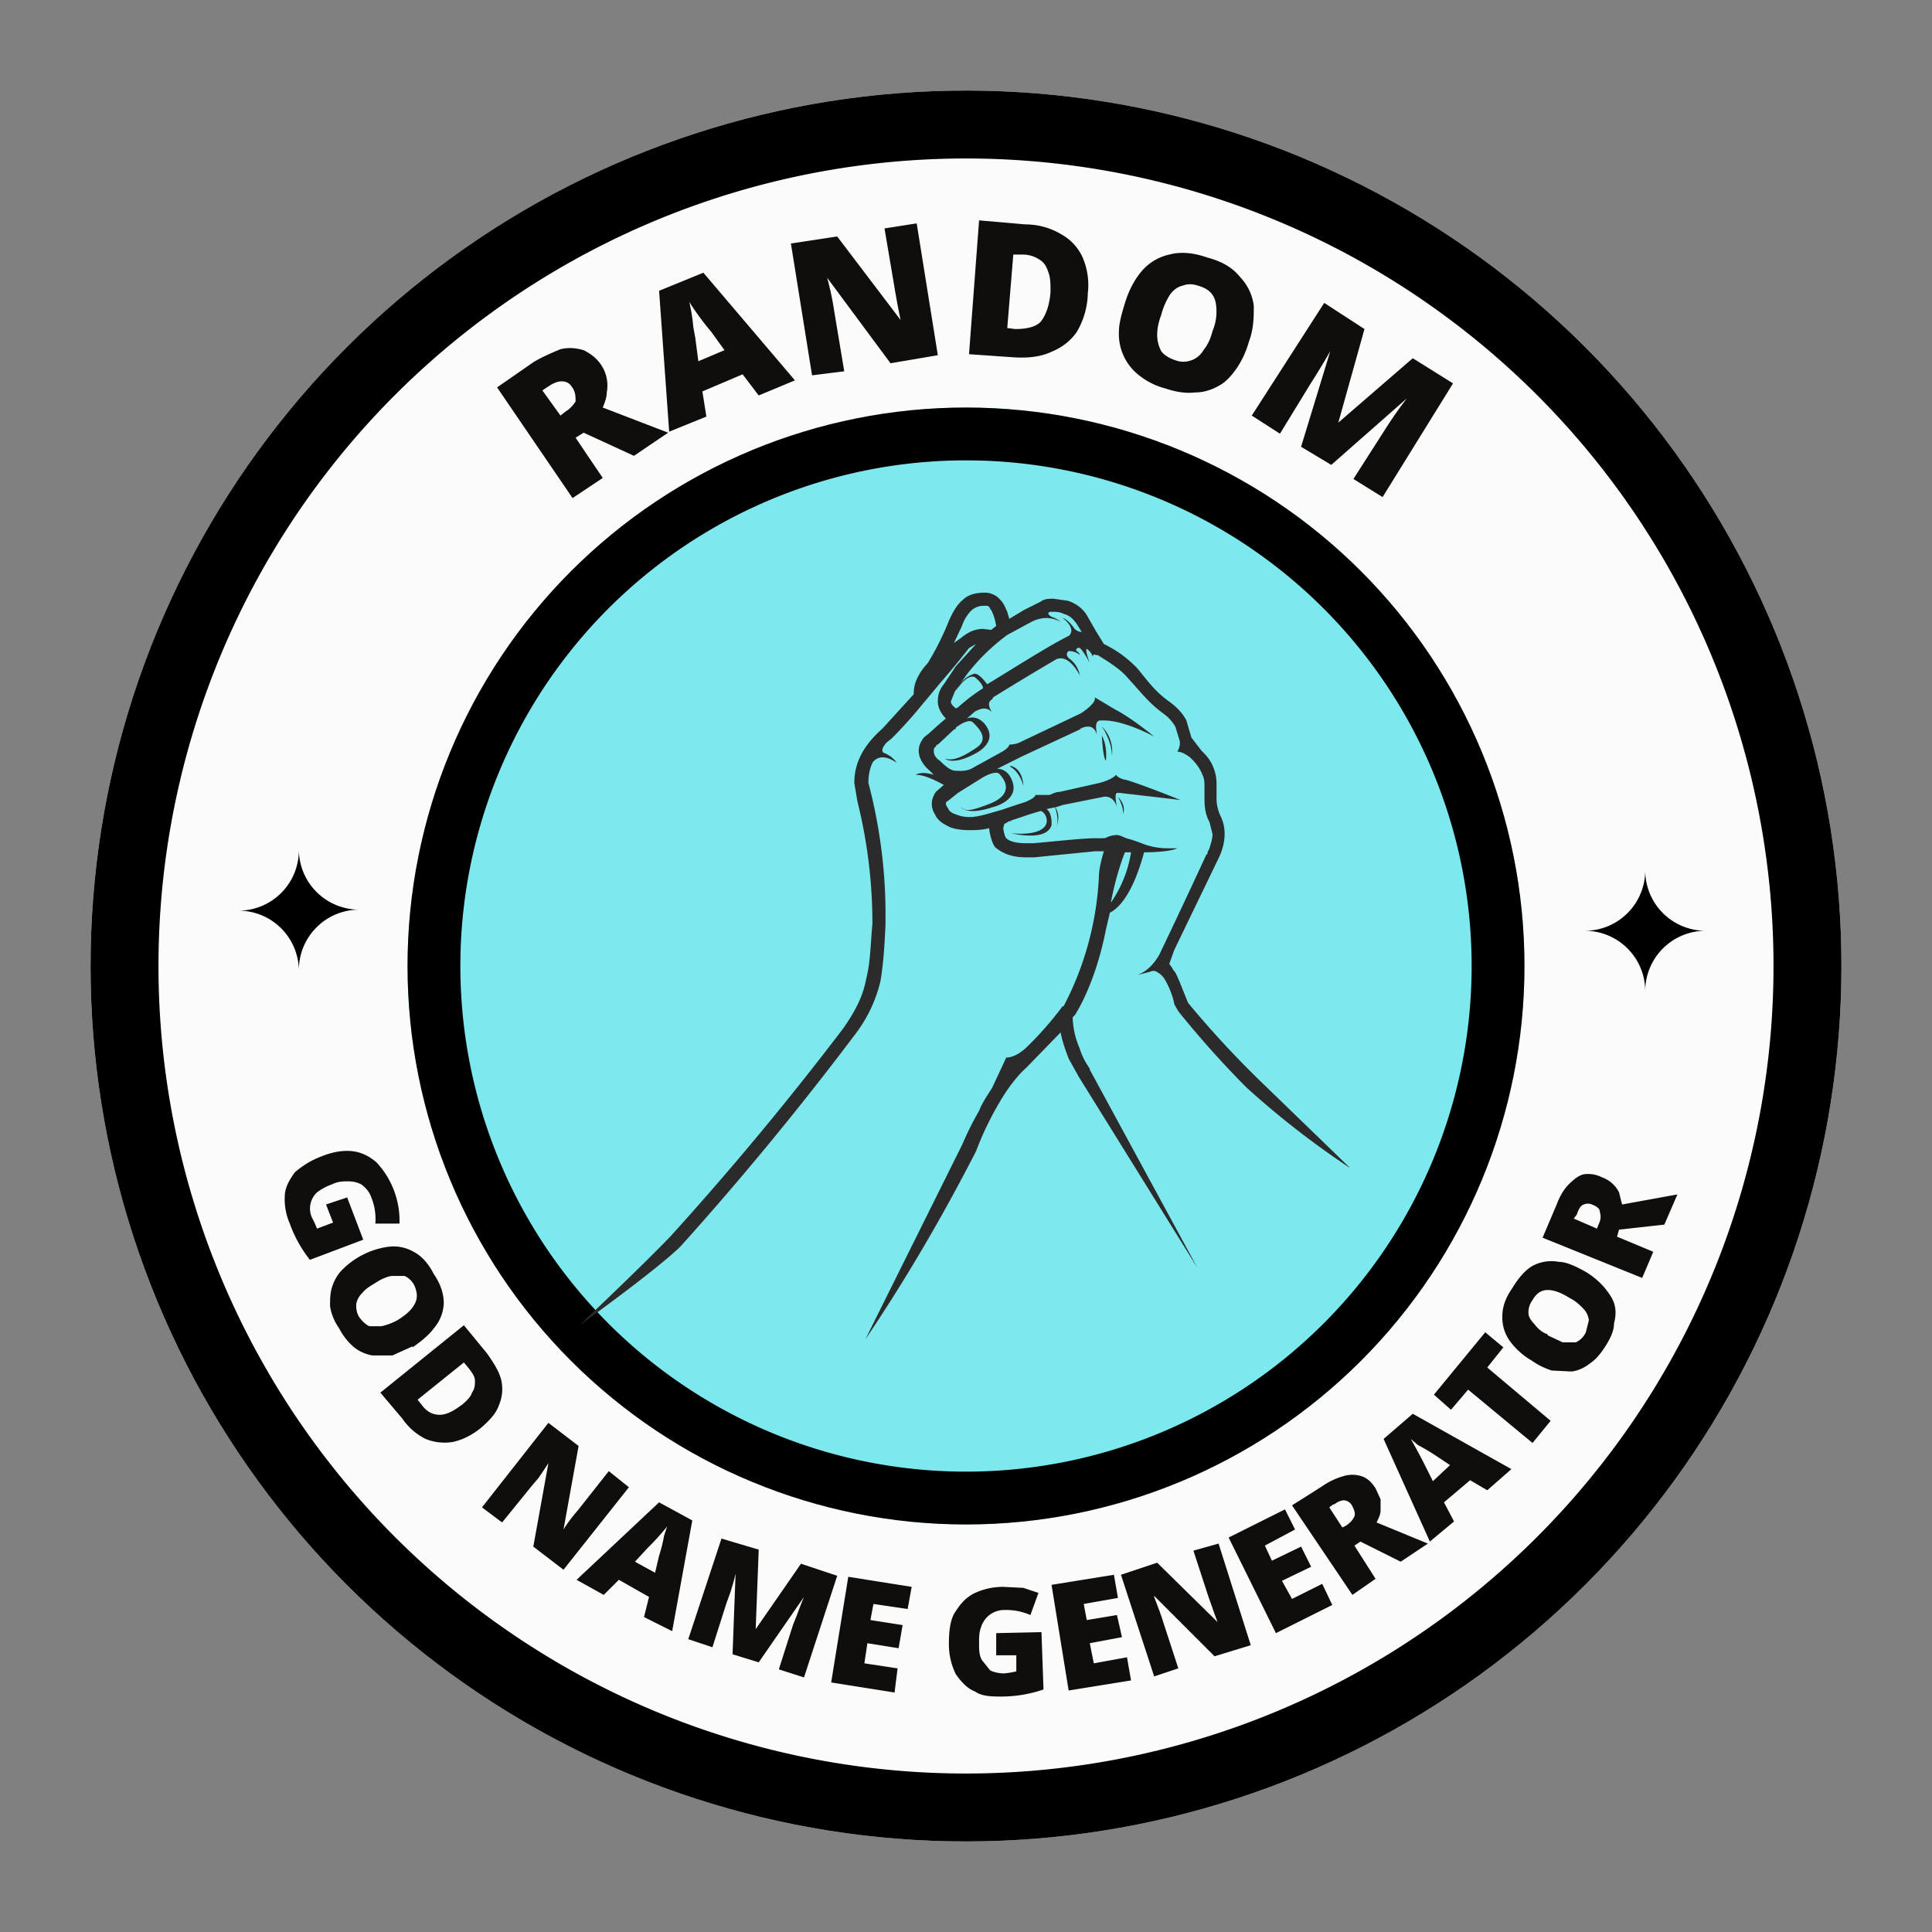
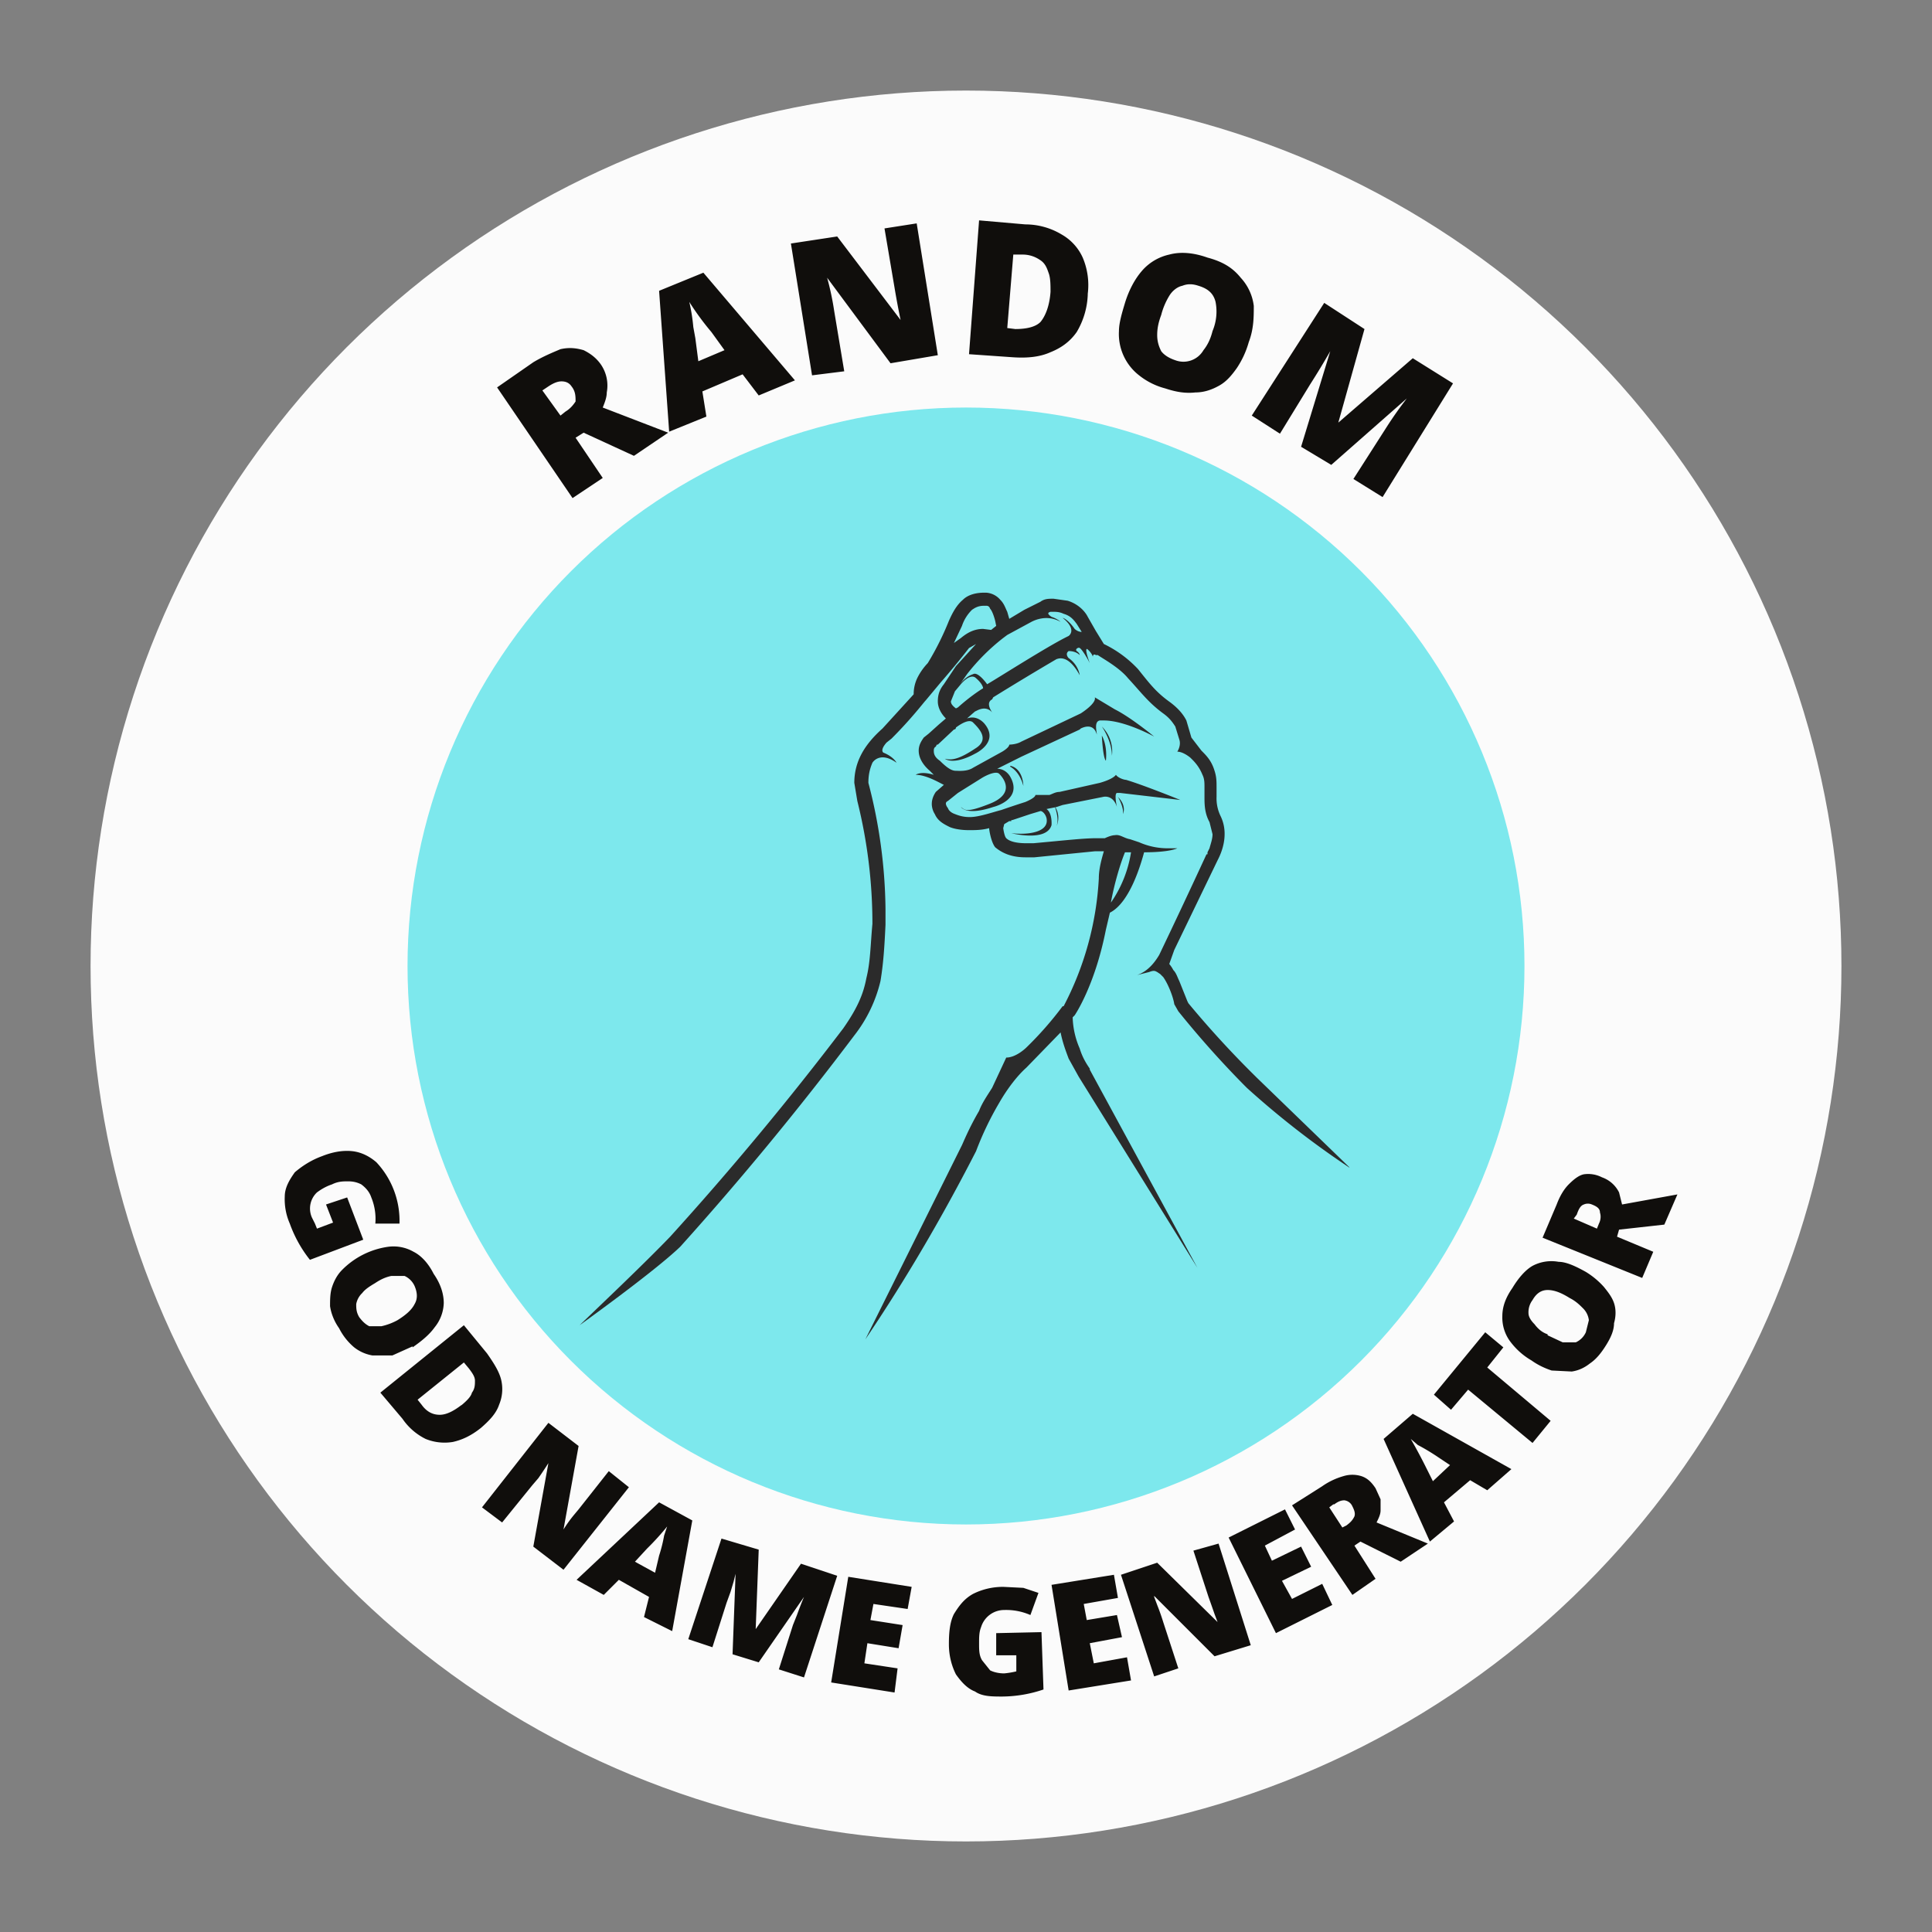
<svg xmlns="http://www.w3.org/2000/svg" preserveAspectRatio="xMidYMid meet" version="1.0" viewBox="0 0 192 192" zoomAndPan="magnify">
  <rect x="0" y="0" width="192" height="192" fill="#808080" stroke="none" />
  <defs>
    <clipPath id="a">
      <path d="M9 9h174v174H9Zm0 0" clip-rule="nonzero" />
    </clipPath>
    <clipPath id="b">
      <path d="M96 9a87 87 0 1 0 0 174A87 87 0 0 0 96 9Zm0 0" clip-rule="nonzero" />
    </clipPath>
    <clipPath id="c">
      <path d="M9 9h174v174H9Zm0 0" clip-rule="nonzero" />
    </clipPath>
    <clipPath id="d">
      <path d="M96 9a87 87 0 1 0 0 174A87 87 0 0 0 96 9Zm0 0" clip-rule="nonzero" />
    </clipPath>
    <clipPath id="e">
      <path d="M40.5 40.5h111v111h-111Zm0 0" clip-rule="nonzero" />
    </clipPath>
    <clipPath id="f">
      <path d="M96 40.5a55.5 55.5 0 1 0 0 111 55.5 55.5 0 0 0 0-111Zm0 0" clip-rule="nonzero" />
    </clipPath>
    <clipPath id="g">
-       <path d="M40.5 40.5h111v111h-111Zm0 0" clip-rule="nonzero" />
-     </clipPath>
+       </clipPath>
    <clipPath id="h">
      <path d="M96 40.5a55.5 55.5 0 1 0 0 111 55.5 55.5 0 0 0 0-111Zm0 0" clip-rule="nonzero" />
    </clipPath>
    <clipPath id="i">
-       <path d="M23.7 84.5h12v12h-12Zm0 0" clip-rule="nonzero" />
-     </clipPath>
+       </clipPath>
    <clipPath id="j">
      <path d="M157.6 86.5h12v12h-12Zm0 0" clip-rule="nonzero" />
    </clipPath>
    <clipPath id="k">
      <path d="M57.6 58.8h76.5v74.3H57.6Zm0 0" clip-rule="nonzero" />
    </clipPath>
  </defs>
  <g clip-path="url(#a)">
    <g clip-path="url(#b)">
      <path d="M9 9h174v174H9Zm0 0" fill="#fbfbfb" fill-opacity="1" fill-rule="nonzero" />
    </g>
  </g>
  <g clip-path="url(#c)">
    <g clip-path="url(#d)">
-       <path d="M96 9a87 87 0 1 0 0 174A87 87 0 0 0 96 9Zm0 0" fill="none" stroke="#000" stroke-linecap="butt" stroke-linejoin="miter" stroke-miterlimit="4" stroke-opacity="1" stroke-width="13.5" />
-     </g>
+       </g>
  </g>
  <g clip-path="url(#e)">
    <g clip-path="url(#f)">
      <path d="M40.5 40.5h111v111h-111Zm0 0" fill="#7de8ed" fill-opacity="1" fill-rule="nonzero" />
    </g>
  </g>
  <g clip-path="url(#g)">
    <g clip-path="url(#h)">
      <path d="M96 40.5a55.5 55.5 0 1 0 0 111 55.5 55.5 0 0 0 0-111Zm0 0" fill="none" stroke="#000" stroke-linecap="butt" stroke-linejoin="miter" stroke-miterlimit="4" stroke-opacity="1" stroke-width="10.5" />
    </g>
  </g>
  <g clip-path="url(#i)">
-     <path d="M29.7 84.5a6 6 0 0 1-6 6 6 6 0 0 1 6 5.9 6 6 0 0 1 6-6 6 6 0 0 1-6-6" fill="#000" fill-opacity="1" fill-rule="nonzero" />
-   </g>
+     </g>
  <g clip-path="url(#j)">
-     <path d="M163.5 86.5a6 6 0 0 1-6 6 6 6 0 0 1 6 6 6 6 0 0 1 6-6 6 6 0 0 1-6-6" fill="#000" fill-opacity="1" fill-rule="nonzero" />
-   </g>
+     </g>
  <g clip-path="url(#k)">
    <path d="M124.8 107a98 98 0 0 1-6.7-7.3l-.1-.2-.8-2c-.2-.4-.3-.8-.6-1.1a3 3 0 0 0-.4-.6l.5-1.4 4.3-8.9c.1-.2.7-1.3.7-2.6a4 4 0 0 0-.4-1.8 4 4 0 0 1-.4-1.9v-1c0-.5 0-1-.2-1.6-.3-1-.8-1.5-1.3-2l-1-1.3-.5-1.7c-.3-.6-.8-1.2-1.6-1.8-1.4-1-2-1.8-3.2-3.3a11.4 11.4 0 0 0-3.4-2.5l-.8-1.3-.8-1.4c-.3-.6-1-1.3-2-1.6l-1.4-.2c-.5 0-.9 0-1.3.3l-1.6.8-1.5.9-.2-.7c-.2-.4-.3-.8-.7-1.2a2 2 0 0 0-1.4-.7h-.2c-.8 0-1.6.2-2.1.7-.6.5-1 1.2-1.4 2.1a28.2 28.2 0 0 1-2.1 4.2 6 6 0 0 0-1 1.4 3.7 3.7 0 0 0-.4 1.7l-3.1 3.4c-1.8 1.6-2.8 3.3-2.8 5.4l.3 1.8a50.3 50.3 0 0 1 1.5 12.2c-.2 2.2-.2 3.8-.6 5.4-.3 1.6-.9 3-2.3 5a310.2 310.2 0 0 1-17.2 20.7c-2.5 2.6-6.4 6.3-9 8.8 0 0 7.4-5.3 10-7.8a312 312 0 0 0 17.3-21 14 14 0 0 0 2.6-5.4c.3-1.8.4-3.5.5-5.6v-1.6a51.3 51.3 0 0 0-1.7-12.5c0-.7.1-1.3.4-2 0 0 .7-1.2 2.4 0 0 0-.3-.6-1.3-1 0 0-.4-.2.3-1l.5-.4c2-2 3.2-3.6 3.4-3.8l1.5-1.8a74.7 74.7 0 0 0 2.8-3.4l.7-.4-2 2.2-1.2 1.8c-.4.5-.6 1-.6 1.7 0 .6.3 1.2.8 1.7l-.7.6-1 .9-.5.4c-.2.3-.5.7-.5 1.3 0 .7.4 1.4 1.1 2l.4.4c-1.3-.4-1.8 0-1.8 0 1 0 2.2.7 2.8 1l-.8.7c-.2.3-.4.7-.4 1.2 0 .3.1.7.3 1 .3.7.9 1 1.5 1.3.5.2 1.2.3 1.9.3.6 0 1.3 0 2-.2 0 .2.2 1.4.6 1.9.6.5 1.5 1 3 1h.9l6-.6h.9c-.2.7-.5 1.7-.5 2.7a30.9 30.9 0 0 1-3.5 12.7h-.1a34.4 34.4 0 0 1-3.6 4.1s-1 1-2 1l-1.4 3c-.5.8-1 1.5-1.3 2.3-1 1.7-1.6 3.2-1.7 3.4L86 133.1c2.9-4.3 6.8-10.5 11-18.7a31 31 0 0 1 2.3-4.8c.8-1.4 1.8-2.7 2.7-3.5l3.4-3.5c.2 1 .5 1.8.8 2.6l1 1.8 11.8 19-10.7-19.7v-.1c-.2-.3-.7-1-1-2a8.3 8.3 0 0 1-.7-3.1l.2-.2s2-2.9 3.1-8.5l.4-1.7c2-1 3.1-4.9 3.4-6 2.6 0 3.3-.4 3.3-.4h-.8a7 7 0 0 1-3-.6l-.9-.3c-.6-.1-1-.5-1.5-.4-.4 0-1 .3-1 .3h-.8c-1.3 0-3 .2-6.3.5h-.7c-1.3 0-1.8-.3-2-.5-.2-.2-.3-1-.3-1l.1-.4.5-.3h.2v-.1h.1l1.8-.6 1-.3c.2 0 .5.3.6.7.3 1.4-1.8 1.7-3.5 1.5 0 0 3.5.9 4-.8 0 0 .1-1.2-.5-1.6l1-.2.6-.2 4-.8s1-.3 1.4 1c0 0-.3-1.3 0-1.4h.3l6 .7s-3.7-1.5-5.4-2c-.2 0-.8-.2-1-.5 0 0-.2.4-1.6.8l-4 .9c-.4 0-.7.2-1 .3h-1.4c0 .3-1 .7-1 .7a91.4 91.4 0 0 0-2.4.8c-.8.2-2.2.7-3.1.7-.6 0-1-.1-1.5-.3-.3-.1-.6-.3-.7-.6a.9.9 0 0 1-.2-.4c0-.1 0-.2.2-.3l1-.8 1.6-1 .8-.5c.5-.3 1.4-.7 1.7-.4.5.5 1.6 2-1 3-2.3.9-2.4.6-2.8.3 0 0 .5.9 3.2 0 0 0 3-.7 1.7-3 0 0-.4-.8-1.3-.8l2.4-1.2 5.8-2.7.1-.1c.4-.2 1.3-.5 1.6.6 0-.3-.3-1.3.3-1.4h.4c2.1 0 5 1.6 5 1.6s-2.3-1.9-3.9-2.7l-2-1.2c.2.6-1.4 1.6-1.4 1.6l-5.9 2.8c-.5.3-1.2.3-1.2.3 0 .3-.7.7-.7.7l-2.9 1.6c-.6.4-1.5.3-1.7.3-.3 0-.7-.1-1.6-1-.6-.4-.6-.8-.6-1 0-.1 0-.3.2-.4l.1-.2h.1l1.6-1.5s.2 0 .2-.2c.4-.3 1.3-.9 1.7-.5.6.6 1.7 1.7.2 2.6-1.5 1-2.3 1.2-3 1 0 0 .8.7 3-.5 0 0 2.4-1.1 1-2.9 0 0-.7-1-1.8-.6a87.6 87.6 0 0 1 .8-.7c.1 0 1-.7 1.7.1-.2-.3-.6-1 0-1.3l.1-.2a300 300 0 0 1 6.3-3.8c.1 0 1.1-.6 2.3 1.6 0 0-.1-1-1.1-1.7 0 0-.4-.4 0-.7.1 0 .7 0 1.1.4 0 0 0-.2-.3-.4-.2-.2.2-.4.3-.3.2.1.7.9 1 1.5 0 0-.5-1.3-.3-1.4 0-.1.6.5.6.8 0 0 0-.4.3-.2h.2c.4.3 2.1 1.2 3 2.3 1.3 1.4 2 2.4 3.5 3.5.7.5 1 1 1.2 1.3l.4 1.3c.2.6-.2 1.2-.2 1.2.6 0 1.3.6 1.3.6l.2.2c.5.5.8 1 1 1.5.2.4.2.8.2 1.2v1c0 .7 0 1.6.5 2.5l.3 1.2c0 .5-.2 1-.3 1.4l-.2.4v.2h-.1a790.1 790.1 0 0 1-4.7 10c-.3.5-1 1.6-2.2 2l1.2-.3c.5-.2.6-.1.8 0l.3.2.3.3c.5.7 1 2 1.1 2.7l.4.7a96.8 96.8 0 0 0 6.8 7.6 86.5 86.5 0 0 0 10.3 8l-9.3-9Zm-13-22.3h.6a12 12 0 0 1-2 5c.3-1.7.9-3.8 1.4-5ZM95.5 63.4l-.7.5.8-1.7a4 4 0 0 1 1-1.6c.3-.2.6-.4 1.2-.4h.2c.1 0 .3 0 .4.3.2.2.4.8.5 1.2l.1.5-.5.4-.8-.1c-.9 0-1.6.4-2.2.9Zm-.3 6.9-.2.1c-.4-.3-.5-.5-.5-.7l.4-1 .5-.6s1-1.3 1.6-.7c.7.6.7 1 .7 1-.5.3-1.5 1-2.5 1.9Zm11.6-7.8c-.7-1-1.2-1.1-1.2-1.1 1.5 1.2.6 1.8.6 1.8l-.2.1c-2 1-6.7 4-7.9 4.7 0 0-.9-1.3-1.4-1-.6.2-1 .6-1.3 1l.7-1a20.5 20.5 0 0 1 3.6-3.6l.4-.3 2.4-1.3c.2-.1 1.5-.8 2.9 0 0 0-.3-.3-.9-.5-.3-.2-.5-.4-.1-.5h.3c.2 0 .6 0 1 .2.7.2 1 .6 1.3 1l.5.8c-.4 0-.7-.3-.7-.3Zm.7.3ZM105 82.1s.5-1-.2-2c0 0 .5 1.2.2 2Zm-6.6-11.3.1.2-.1-.2Zm2 5.4s.9.4 1.3 1.9c0 0 0-1.7-1.3-2Zm8.4-3.2Zm.7-.8s1 1.4 1 2.9c0 0 .3-1.6-1-2.9Zm.4 3.4s.2-1.4-.4-2.5c0 0 .1 2.2.4 2.5Zm1.2 3.6s.6 1 .5 1.7c0 0 .4-.8-.5-1.7" fill="#2b2b2b" fill-opacity="1" fill-rule="nonzero" />
  </g>
  <path d="M53 36c1-.6 2-1 2.7-1.3.9-.2 1.6-.1 2.3.1.6.3 1.2.7 1.7 1.4a3.7 3.7 0 0 1 .6 2.8c0 .5-.2 1-.4 1.5l6.5 2.5-3.4 2.3-5-2.3-.8.5 2.7 4-3 2-7.5-11Zm1.5 2.4-.6.4 1.8 2.5.5-.4c.5-.3.8-.7 1-1 0-.5 0-1-.4-1.5-.2-.3-.5-.5-1-.5-.3 0-.7.1-1.3.5Zm20.9.9-1.6-2.1-4 1.7.4 2.5-3.7 1.5-1-14 4.4-1.8L79 37.8ZM72 34.8 70.7 33a26.7 26.7 0 0 1-2.2-3 18 18 0 0 1 .4 2.5l.2 1.1.3 2.3Zm21.2.5-4.7.8-6.3-8.5a28 28 0 0 1 .7 3.3l1 6-3.2.4-2.1-13.1 4.6-.7 6.3 8.3a78.2 78.2 0 0 1-.6-3.2l-1-5.9 3.2-.5Zm14.9-6A7.8 7.8 0 0 1 107 33c-.7 1-1.6 1.6-2.6 2-1.1.5-2.4.6-3.8.5l-4.3-.3 1-13.3 4.6.4a7 7 0 0 1 3.6 1 5 5 0 0 1 2.1 2.3 7 7 0 0 1 .5 3.6Zm-3.7-.2c0-.8 0-1.5-.2-2-.2-.6-.4-1-.9-1.3a3 3 0 0 0-1.6-.5h-1l-.6 7.3.8.1c1.1 0 2-.2 2.5-.7.5-.6.9-1.6 1-3Zm19.7 4.9a9 9 0 0 1-1.2 2.6c-.5.7-1 1.3-1.7 1.7-.7.4-1.5.7-2.4.7-.9.1-1.8 0-3-.4a7 7 0 0 1-2.6-1.3 5.2 5.2 0 0 1-2-4.4c0-.8.3-1.8.6-2.8.4-1.3 1-2.4 1.7-3.2a5 5 0 0 1 2.7-1.6c1.1-.3 2.4-.2 3.8.3 1.5.4 2.5 1 3.3 2a5 5 0 0 1 1.3 2.8c0 1.1 0 2.3-.5 3.6Zm-8.7-2.7c-.3.8-.4 1.4-.4 2 0 .7.2 1.2.4 1.6.3.4.8.7 1.4.9a2.3 2.3 0 0 0 2.8-1c.4-.5.7-1.1.9-1.9a5 5 0 0 0 .3-2.9c-.2-.8-.7-1.3-1.7-1.6-.6-.2-1.1-.2-1.6 0-.5.1-1 .5-1.3 1a7 7 0 0 0-.8 1.9Zm13.9 13.1 2.9-9.5a78.7 78.7 0 0 1-2 3.3l-3 4.9-2.8-1.8 7.2-11.2 4 2.6L133 42l7.4-6.4 4 2.5-7 11.3-2.9-1.8 3.2-5a41.5 41.5 0 0 1 1.5-2.2l.6-.8-7.5 6.6ZM34.5 119l1.6 4.2-5.3 2a12.6 12.6 0 0 1-2-3.6 6 6 0 0 1-.5-2.7c0-.9.5-1.7 1-2.4.7-.6 1.6-1.2 2.7-1.6 1-.4 2-.6 3-.5.9.1 1.7.5 2.4 1.1a8.5 8.5 0 0 1 2.3 6.1h-2.4a5.6 5.6 0 0 0-.4-2.6c-.2-.6-.6-1-1-1.3-.4-.2-.8-.3-1.3-.3s-1 0-1.6.3c-.6.2-1.1.5-1.5.8a2.2 2.2 0 0 0-.5 2.5l.3.6.2.5 1.6-.6-.7-1.8Zm6.5 14.8-2 .9h-2a4 4 0 0 1-1.8-.8 6 6 0 0 1-1.5-1.9c-.5-.7-.8-1.5-.9-2.2 0-.6 0-1.3.2-1.9.2-.6.5-1.2 1-1.7a8 8 0 0 1 4.6-2.3 4 4 0 0 1 2.5.5c.8.4 1.5 1.2 2 2.2.7 1 1 2 1 2.9a4 4 0 0 1-.9 2.4c-.5.7-1.2 1.3-2.2 2Zm-3.7-6.3c-.5.3-1 .6-1.3 1a2 2 0 0 0-.6 1.1c0 .4 0 .8.3 1.3.3.4.6.7 1 .9h1.2a6 6 0 0 0 1.6-.6c.8-.5 1.4-1 1.7-1.6.3-.5.3-1.1 0-1.8a2 2 0 0 0-1-1h-1.3c-.5.1-1 .3-1.6.7Zm10.5 14.4c-1 .8-1.9 1.2-2.8 1.4a5 5 0 0 1-2.7-.3 6 6 0 0 1-2.3-2l-2.2-2.6 8.3-6.7 2.3 2.8c.7 1 1.2 1.8 1.4 2.6a4 4 0 0 1-.2 2.5c-.3.9-1 1.6-1.8 2.3Zm-2-2.2c.6-.5 1-.9 1.1-1.3.3-.4.3-.8.3-1.2 0-.4-.3-.8-.6-1.2l-.5-.6-4.6 3.7.4.5c.5.7 1.1 1 1.8 1 .6 0 1.3-.3 2.2-1ZM56 156l-3-2.3 1.5-8.3a42.2 42.2 0 0 1-1 1.5l-.6.7-3 3.7-2-1.5 6.6-8.4 3 2.3L56 152a12.9 12.9 0 0 1 1-1.4l.5-.6 3-3.8 2 1.6Zm8 4.7.5-2-3-1.7-1.5 1.5-2.7-1.5 8.2-7.7 3.3 1.8-2 11Zm1.1-4.4.4-1.7a14.5 14.5 0 0 0 .5-2l.3-.9a26.1 26.1 0 0 1-2 2.2l-1.2 1.3Zm7.7 8.1.3-8-.2.8-.3 1-.4 1.1-1.4 4.4-2.4-.8 3.3-10 3.7 1.1-.3 7.9 4.5-6.5 3.6 1.2-3.3 10.1-2.5-.8 1.4-4.4.4-1a36 36 0 0 1 .7-1.8l-4.5 6.5Zm16.1 3.8-6.3-1 1.7-10.5 6.3 1-.4 2.2-3.4-.5-.3 1.6 3.2.5-.4 2.3-3.1-.5-.3 2 3.3.5Zm10.1-5.9 4.5-.1.2 5.7a13 13 0 0 1-4.1.7c-1 0-2 0-2.7-.5-.8-.3-1.4-1-1.9-1.7-.4-.8-.7-1.8-.7-3s.1-2.2.5-3c.5-.8 1-1.5 1.9-2 .8-.4 1.8-.7 3-.7l2 .1 1.5.5-.8 2.2a6 6 0 0 0-2.6-.5 2.4 2.4 0 0 0-2.3 1.7c-.2.5-.2 1-.2 1.6 0 .7 0 1.2.3 1.7l.8 1c.4.2.9.3 1.4.3a8.8 8.8 0 0 0 1.2-.2v-1.6h-2Zm13.4 4.7-6.2 1-1.7-10.5 6.2-1 .4 2.3-3.4.6.3 1.6 3-.5.5 2.2-3.2.6.4 2 3.3-.6Zm11.9-3.5-3.6 1.1-6-6v.1l.3.8a22 22 0 0 1 .6 1.7l1.5 4.6-2.4.8-3.3-10.1 3.6-1.2 6 5.9-.3-.8a155.7 155.7 0 0 0-.6-1.7l-1.5-4.6 2.5-.7Zm8.1-4-5.6 2.8-4.7-9.5 5.6-2.8 1 2-3 1.6.7 1.5 2.9-1.4 1 2-2.9 1.4 1 1.8 3-1.5Zm-1-11.8a7 7 0 0 1 2.1-1 3 3 0 0 1 1.8 0c.6.2 1 .6 1.4 1.2l.5 1.1v1.1c0 .4-.2.8-.4 1.2l5.1 2.1-2.7 1.8-4-2-.6.4 2.1 3.3-2.3 1.6-6-8.9Zm1.1 1.8-.4.3 1.3 2 .4-.2c.4-.3.6-.5.8-.9.1-.3 0-.6-.2-1a1 1 0 0 0-.8-.6c-.3 0-.6.1-1 .4Zm15.3-1.4-1.7-1-2.6 2.2 1 1.9-2.4 2-4.6-10.2 2.9-2.5 9.8 5.5Zm-3.7-2.5-1.5-1a21.7 21.7 0 0 0-1.7-1l-.7-.6a54.3 54.3 0 0 1 1.4 2.6l.8 1.6Zm10-4.4-1.8 2.2-6.4-5.3-1.7 2-1.7-1.5 5.1-6.2 1.8 1.5-1.6 2Zm3.5-14.8a8 8 0 0 1 1.8 1.5c.4.5.8 1 1 1.6.2.6.2 1.3 0 2 0 .7-.3 1.4-.8 2.2-.5.8-1 1.4-1.6 1.8-.5.4-1.1.7-1.8.8l-2-.1c-.6-.2-1.3-.5-2-1a7 7 0 0 1-2.2-2 4 4 0 0 1-.7-2.4c0-.9.3-1.8 1-2.8.6-1 1.3-1.8 2-2.2a4 4 0 0 1 2.6-.4c.8 0 1.8.5 2.7 1Zm-3.8 6.3 1.5.7h1.3a2 2 0 0 0 1-1l.3-1.2a2 2 0 0 0-.6-1.2c-.3-.3-.7-.7-1.3-1-.8-.5-1.5-.8-2.2-.8-.6 0-1.1.3-1.5 1a2 2 0 0 0-.4 1.3c0 .4.3.8.6 1.1.3.4.7.8 1.3 1Zm.9-13c.3-.8.7-1.5 1.2-2s1-.9 1.5-1a3 3 0 0 1 1.8.3 3 3 0 0 1 1.7 1.5l.3 1.2 5.5-1-1.3 3-4.5.5-.2.7 3.6 1.5-1.1 2.6-9.9-4Zm2 1-.3.4 2.3 1 .2-.5c.2-.4.2-.8.1-1.1 0-.4-.3-.6-.8-.8a1 1 0 0 0-.8 0c-.3.1-.5.4-.7 1Zm0 0" fill="#100e0c" fill-opacity="1" />
</svg>